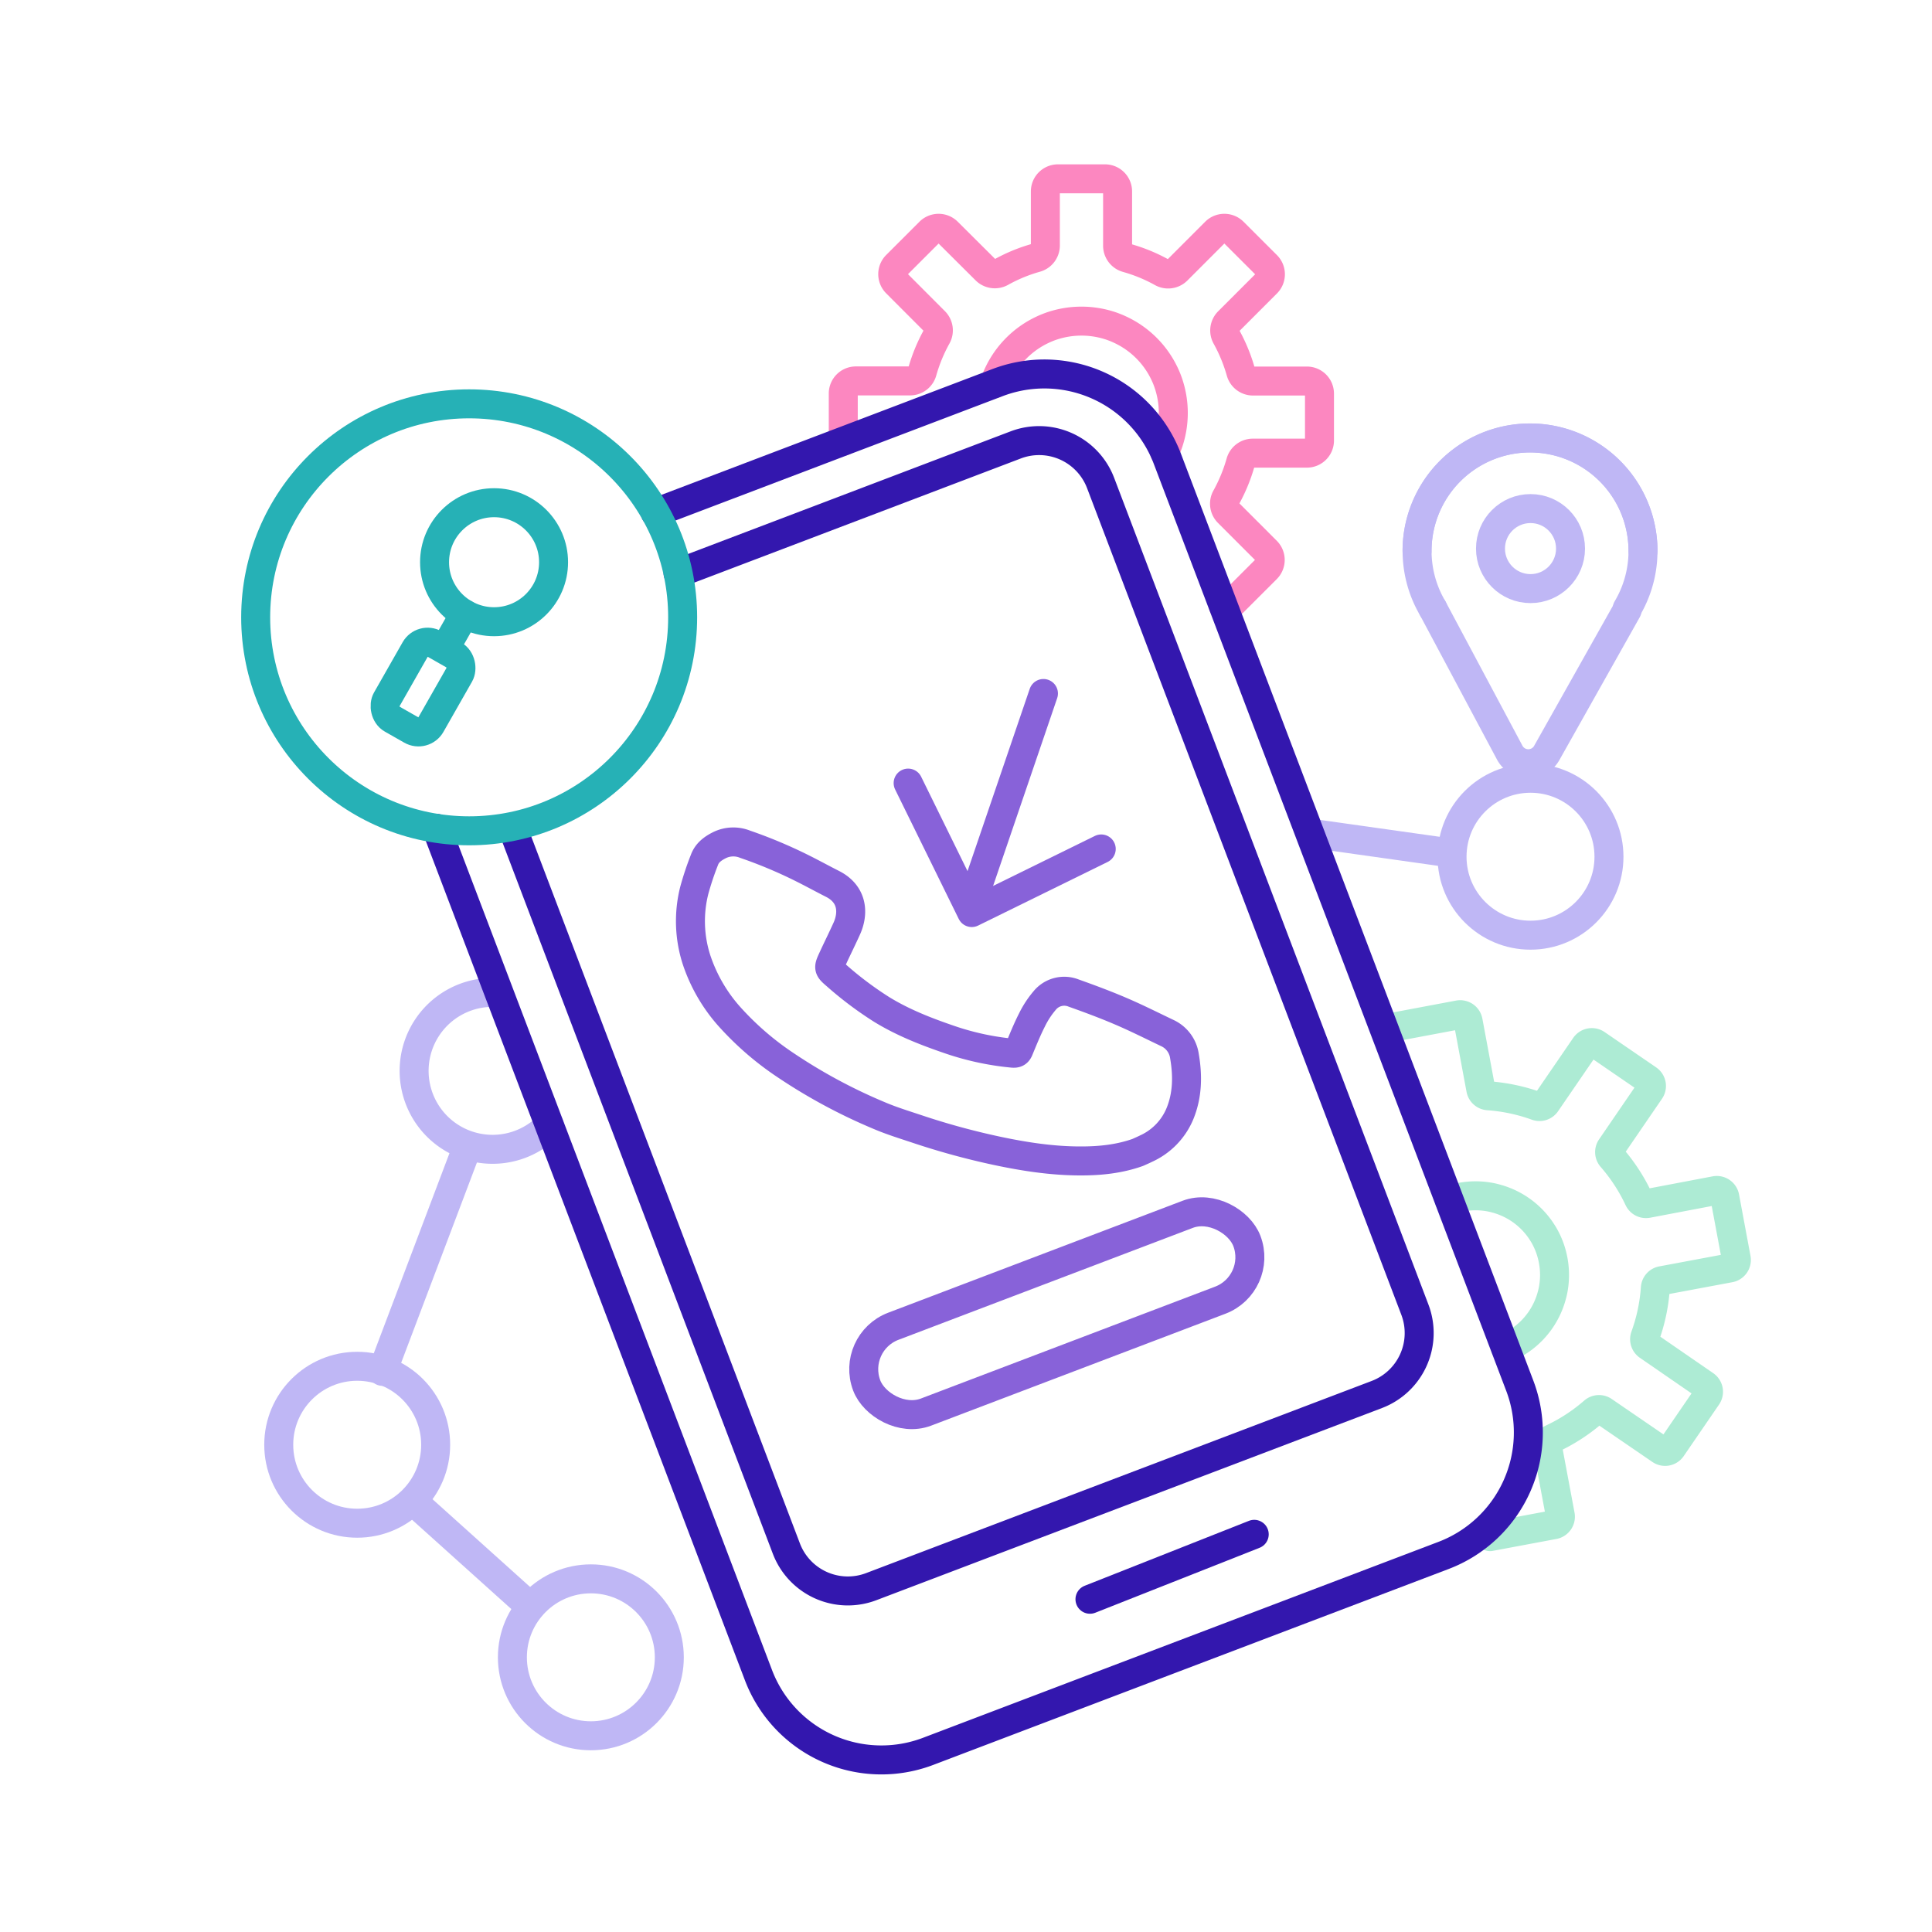
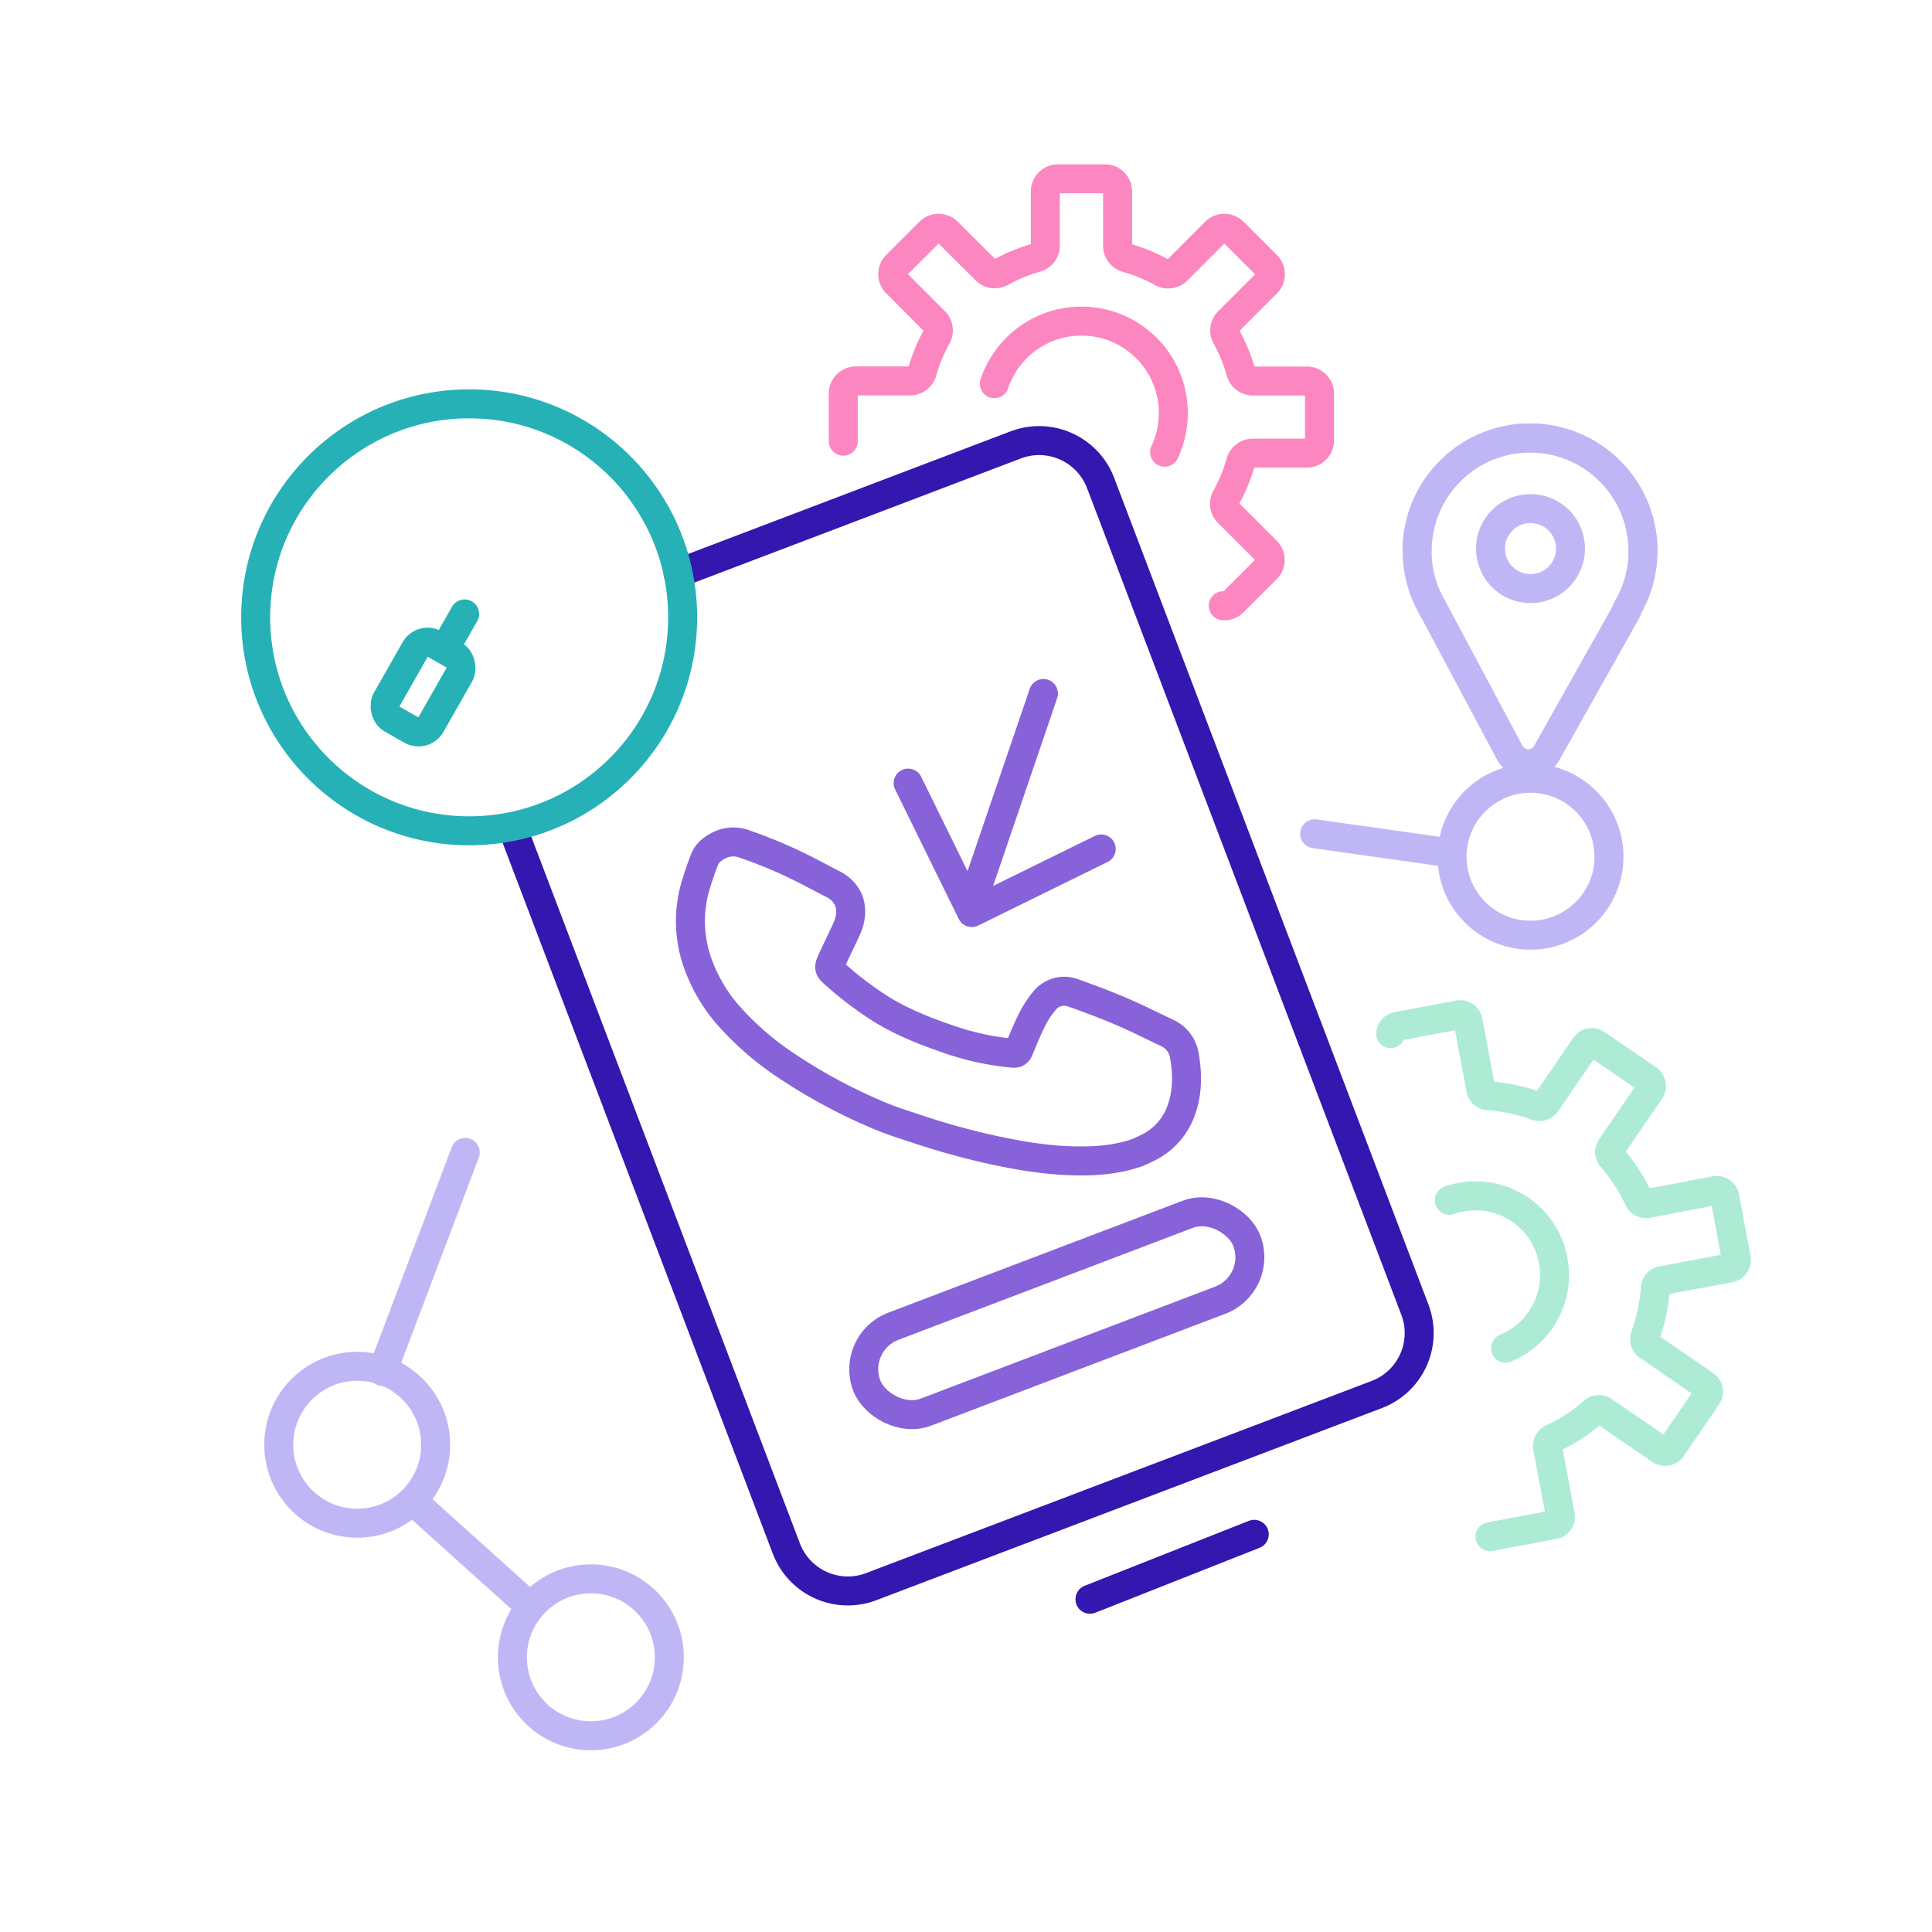
<svg xmlns="http://www.w3.org/2000/svg" id="Layer_1" data-name="Layer 1" viewBox="0 0 800 800">
  <defs>
    <style>.cls-1,.cls-2,.cls-3,.cls-4,.cls-5,.cls-6{fill:none;stroke-linecap:round;stroke-linejoin:round;stroke-width:12px;}.cls-1{stroke:#bfb7f5;}.cls-2{stroke:#adebd4;}.cls-3{stroke:#8862d9;}.cls-4{stroke:#fc87c0;}.cls-5{stroke:#3317ae;}.cls-6{stroke:#26b1b6;}</style>
  </defs>
  <circle class="cls-1" cx="633.75" cy="354.75" r="32.49" />
  <line class="cls-1" x1="544.37" y1="345.25" x2="599.56" y2="353.04" />
-   <path class="cls-1" d="M205.24,410.94c-.74,0-1.48,0-2.23,0a32.49,32.49,0,1,0,24.45,54.92" />
  <path class="cls-2" d="M575.85,428a3.36,3.36,0,0,1,2.72-3L604,420.22a3.35,3.35,0,0,1,3.92,2.68L613.16,451a3.35,3.35,0,0,0,3,2.73A74.52,74.52,0,0,1,636.34,458a3.32,3.32,0,0,0,3.88-1.26l16.16-23.57a3.36,3.36,0,0,1,4.66-.87l21.33,14.62a3.34,3.34,0,0,1,.87,4.67l-16.15,23.58a3.35,3.35,0,0,0,.23,4.08,73.67,73.67,0,0,1,11.24,17.24,3.34,3.34,0,0,0,3.64,1.84L710.28,493a3.37,3.37,0,0,1,3.92,2.69l4.74,25.42a3.36,3.36,0,0,1-2.68,3.92l-28.08,5.25a3.33,3.33,0,0,0-2.73,3,73.78,73.78,0,0,1-4.26,20.14,3.35,3.35,0,0,0,1.26,3.88L706,573.53a3.36,3.36,0,0,1,.87,4.67l-14.62,21.33a3.33,3.33,0,0,1-4.66.87L664,584.25a3.34,3.34,0,0,0-4.08.23,73.73,73.73,0,0,1-17.24,11.23,3.35,3.35,0,0,0-1.85,3.64l5.25,28.08a3.37,3.37,0,0,1-2.69,3.92L617,636.29M600.13,497a33.14,33.14,0,0,1,4.82-1.28,32.8,32.8,0,0,1,11.43-.12,26.59,26.59,0,0,1,2.68.58,32.69,32.69,0,0,1,18.58,12.72c.53.74,1,1.5,1.5,2.29a32.65,32.65,0,0,1,4,10.71,33,33,0,0,1,.12,11.42c-.15.92-.35,1.81-.58,2.69A32.74,32.74,0,0,1,630,554.61c-.74.53-1.49,1-2.29,1.51a32.88,32.88,0,0,1-4.29,2.12" />
  <rect class="cls-3" x="353.37" y="524.81" width="168.4" height="38.03" rx="19.01" transform="translate(-164.69 190.99) rotate(-20.82)" />
  <path class="cls-1" d="M593.32,252l-.07-.14a46.78,46.78,0,1,1,87.09-23.74" />
  <path class="cls-1" d="M593.32,252l31.95,59.89a8.76,8.76,0,0,0,15.11.06l33.34-59.26" />
  <circle class="cls-1" cx="633.75" cy="227.16" r="16.57" />
  <path class="cls-1" d="M673.79,252l.08-.14a46.78,46.78,0,1,0-87.1-23.74" />
  <path class="cls-4" d="M506.52,250.82a5.22,5.22,0,0,0,4.16-1.51l13.76-13.76a5.23,5.23,0,0,0,0-7.39l-15.83-15.84a5.25,5.25,0,0,1-.92-6.26,68.47,68.47,0,0,0,6-14.55,5.25,5.25,0,0,1,5-3.87h22.46a5.21,5.21,0,0,0,5.22-5.22V163a5.21,5.21,0,0,0-5.22-5.22H518.77a5.25,5.25,0,0,1-5-3.87,68.18,68.18,0,0,0-6-14.54,5.25,5.25,0,0,1,.92-6.26l15.83-15.84a5.23,5.23,0,0,0,0-7.39L510.68,96.06a5.24,5.24,0,0,0-7.4,0L487.45,111.9a5.27,5.27,0,0,1-6.26.92,67.45,67.45,0,0,0-14.55-6,5.27,5.27,0,0,1-3.87-5V79.27a5.21,5.21,0,0,0-5.22-5.22H438.08a5.22,5.22,0,0,0-5.22,5.22v22.47a5.27,5.27,0,0,1-3.87,5,66.88,66.88,0,0,0-14.53,6,5.29,5.29,0,0,1-6.28-.92L392.35,96.06a5.23,5.23,0,0,0-7.39,0l-13.77,13.77a5.23,5.23,0,0,0,0,7.39L387,133.06a5.25,5.25,0,0,1,.91,6.26,68.18,68.18,0,0,0-6,14.54,5.25,5.25,0,0,1-5,3.87H354.4a5.21,5.21,0,0,0-5.22,5.22v19.47a1.27,1.27,0,0,0,0,.28m133.06,4.55c0-.05.05-.11.08-.16.44-1,.86-2,1.22-3a38.34,38.34,0,0,0,0-26.16c-.36-1-.78-2-1.22-2.94a38.1,38.1,0,0,0-18.5-18.49c-.95-.45-1.94-.86-2.94-1.23-.6-.22-1.21-.43-1.81-.61a38.38,38.38,0,0,0-24.35.61c-1,.37-2,.78-2.94,1.23A38.1,38.1,0,0,0,413.3,155q-.68,1.44-1.23,2.94c-.11.31-.22.62-.32.94" />
-   <path class="cls-5" d="M271.34,212.3,413.1,158.41A54.48,54.48,0,0,1,483.39,190L629.3,573.78a54.49,54.49,0,0,1-31.56,70.29l-213.4,81.12a54.46,54.46,0,0,1-70.28-31.56L180.75,343" />
  <path class="cls-5" d="M280.78,237.38,420.6,184.22A27.25,27.25,0,0,1,455.74,200L585.87,542.3a27.23,27.23,0,0,1-15.78,35.14L360.75,657a27.24,27.24,0,0,1-35.14-15.79l-113-297.31" />
  <path class="cls-3" d="M471.09,477.21c-7.68,2.72-15.63,3.53-23.71,3.51-11.76,0-23.33-1.8-34.8-4.24a304.15,304.15,0,0,1-32.87-9c-5.22-1.74-10.5-3.36-15.55-5.51a224.84,224.84,0,0,1-38.52-20.68A122.09,122.09,0,0,1,303,422a67.13,67.13,0,0,1-14.62-24.7,52,52,0,0,1-.91-28.56A121.47,121.47,0,0,1,291.72,356c1.07-2.89,3.37-4.61,6.12-6a13,13,0,0,1,10.63-.44,194.88,194.88,0,0,1,23.59,9.88c4.25,2.11,8.4,4.4,12.63,6.54,8.57,4.33,8.75,12.3,5.95,18.51-1.87,4.14-3.9,8.21-5.8,12.33s-1.89,4.18,1.51,7.11A146,146,0,0,0,365.08,418c8.75,5.37,18.24,9.09,27.9,12.4a112.93,112.93,0,0,0,26.28,5.7c1.37.12,2.09-.14,2.64-1.47,1.72-4.15,3.4-8.33,5.44-12.33a38.28,38.28,0,0,1,5.17-7.92,10.45,10.45,0,0,1,12-3.2c6.56,2.34,13.1,4.76,19.49,7.5,6.54,2.79,12.9,6,19.32,9.06a12.46,12.46,0,0,1,7.14,9.59c1.37,8,1.3,16-1.82,23.69a27.41,27.41,0,0,1-14.06,14.59C473.4,476.2,472.24,476.69,471.09,477.21Z" />
  <line class="cls-3" x1="432.07" y1="287.16" x2="403.18" y2="371.84" />
  <polyline class="cls-3" points="456 351.53 402.38 377.87 376.04 324.26" />
  <circle class="cls-1" cx="147.91" cy="598.24" r="32.49" />
  <circle class="cls-1" cx="244.66" cy="686.26" r="32.49" />
  <line class="cls-1" x1="158.36" y1="567.85" x2="192.65" y2="477.2" />
  <line class="cls-1" x1="171.28" y1="621.83" x2="219.64" y2="665.32" />
  <line class="cls-5" x1="451.33" y1="662.22" x2="519.35" y2="635.33" />
-   <circle class="cls-6" cx="204.58" cy="232.8" r="24.64" />
  <rect class="cls-6" x="164.63" y="266.64" width="21.05" height="35.71" rx="5.89" transform="translate(186.65 618.39) rotate(-150.35)" />
  <line class="cls-6" x1="192.39" y1="254.21" x2="184.41" y2="268.24" />
  <circle class="cls-6" cx="194.27" cy="255.62" r="88.4" />
</svg>